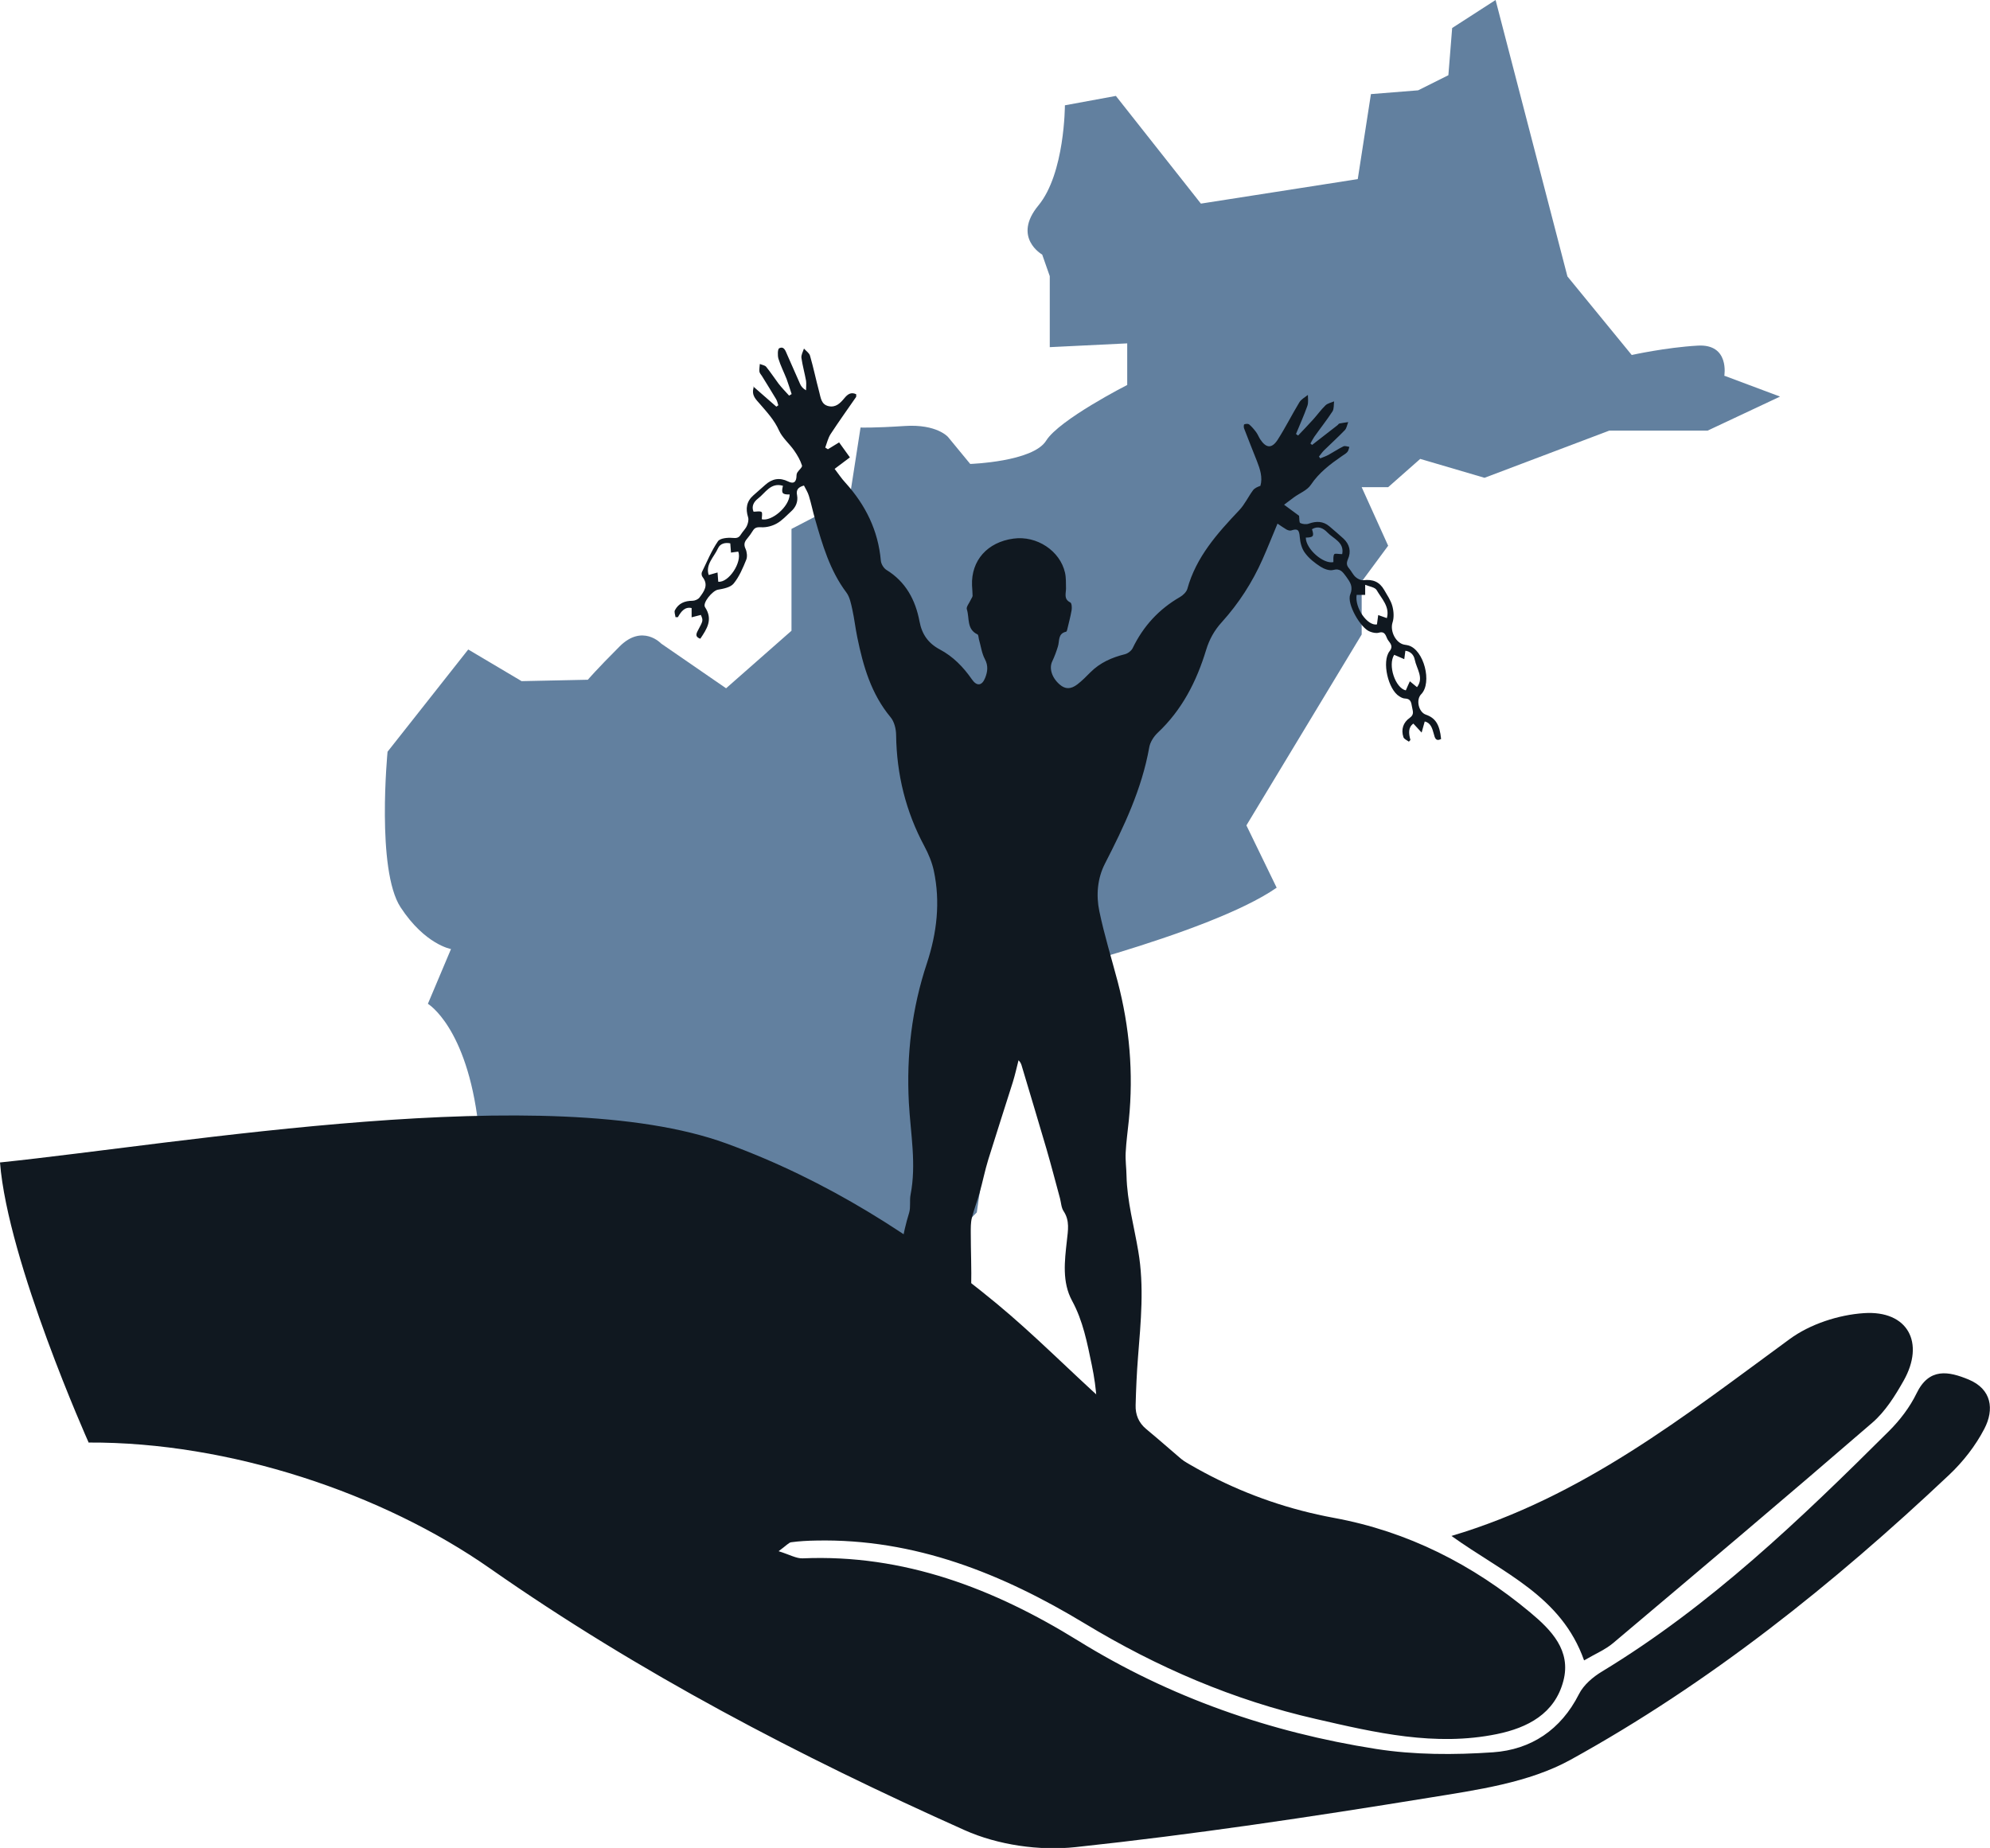
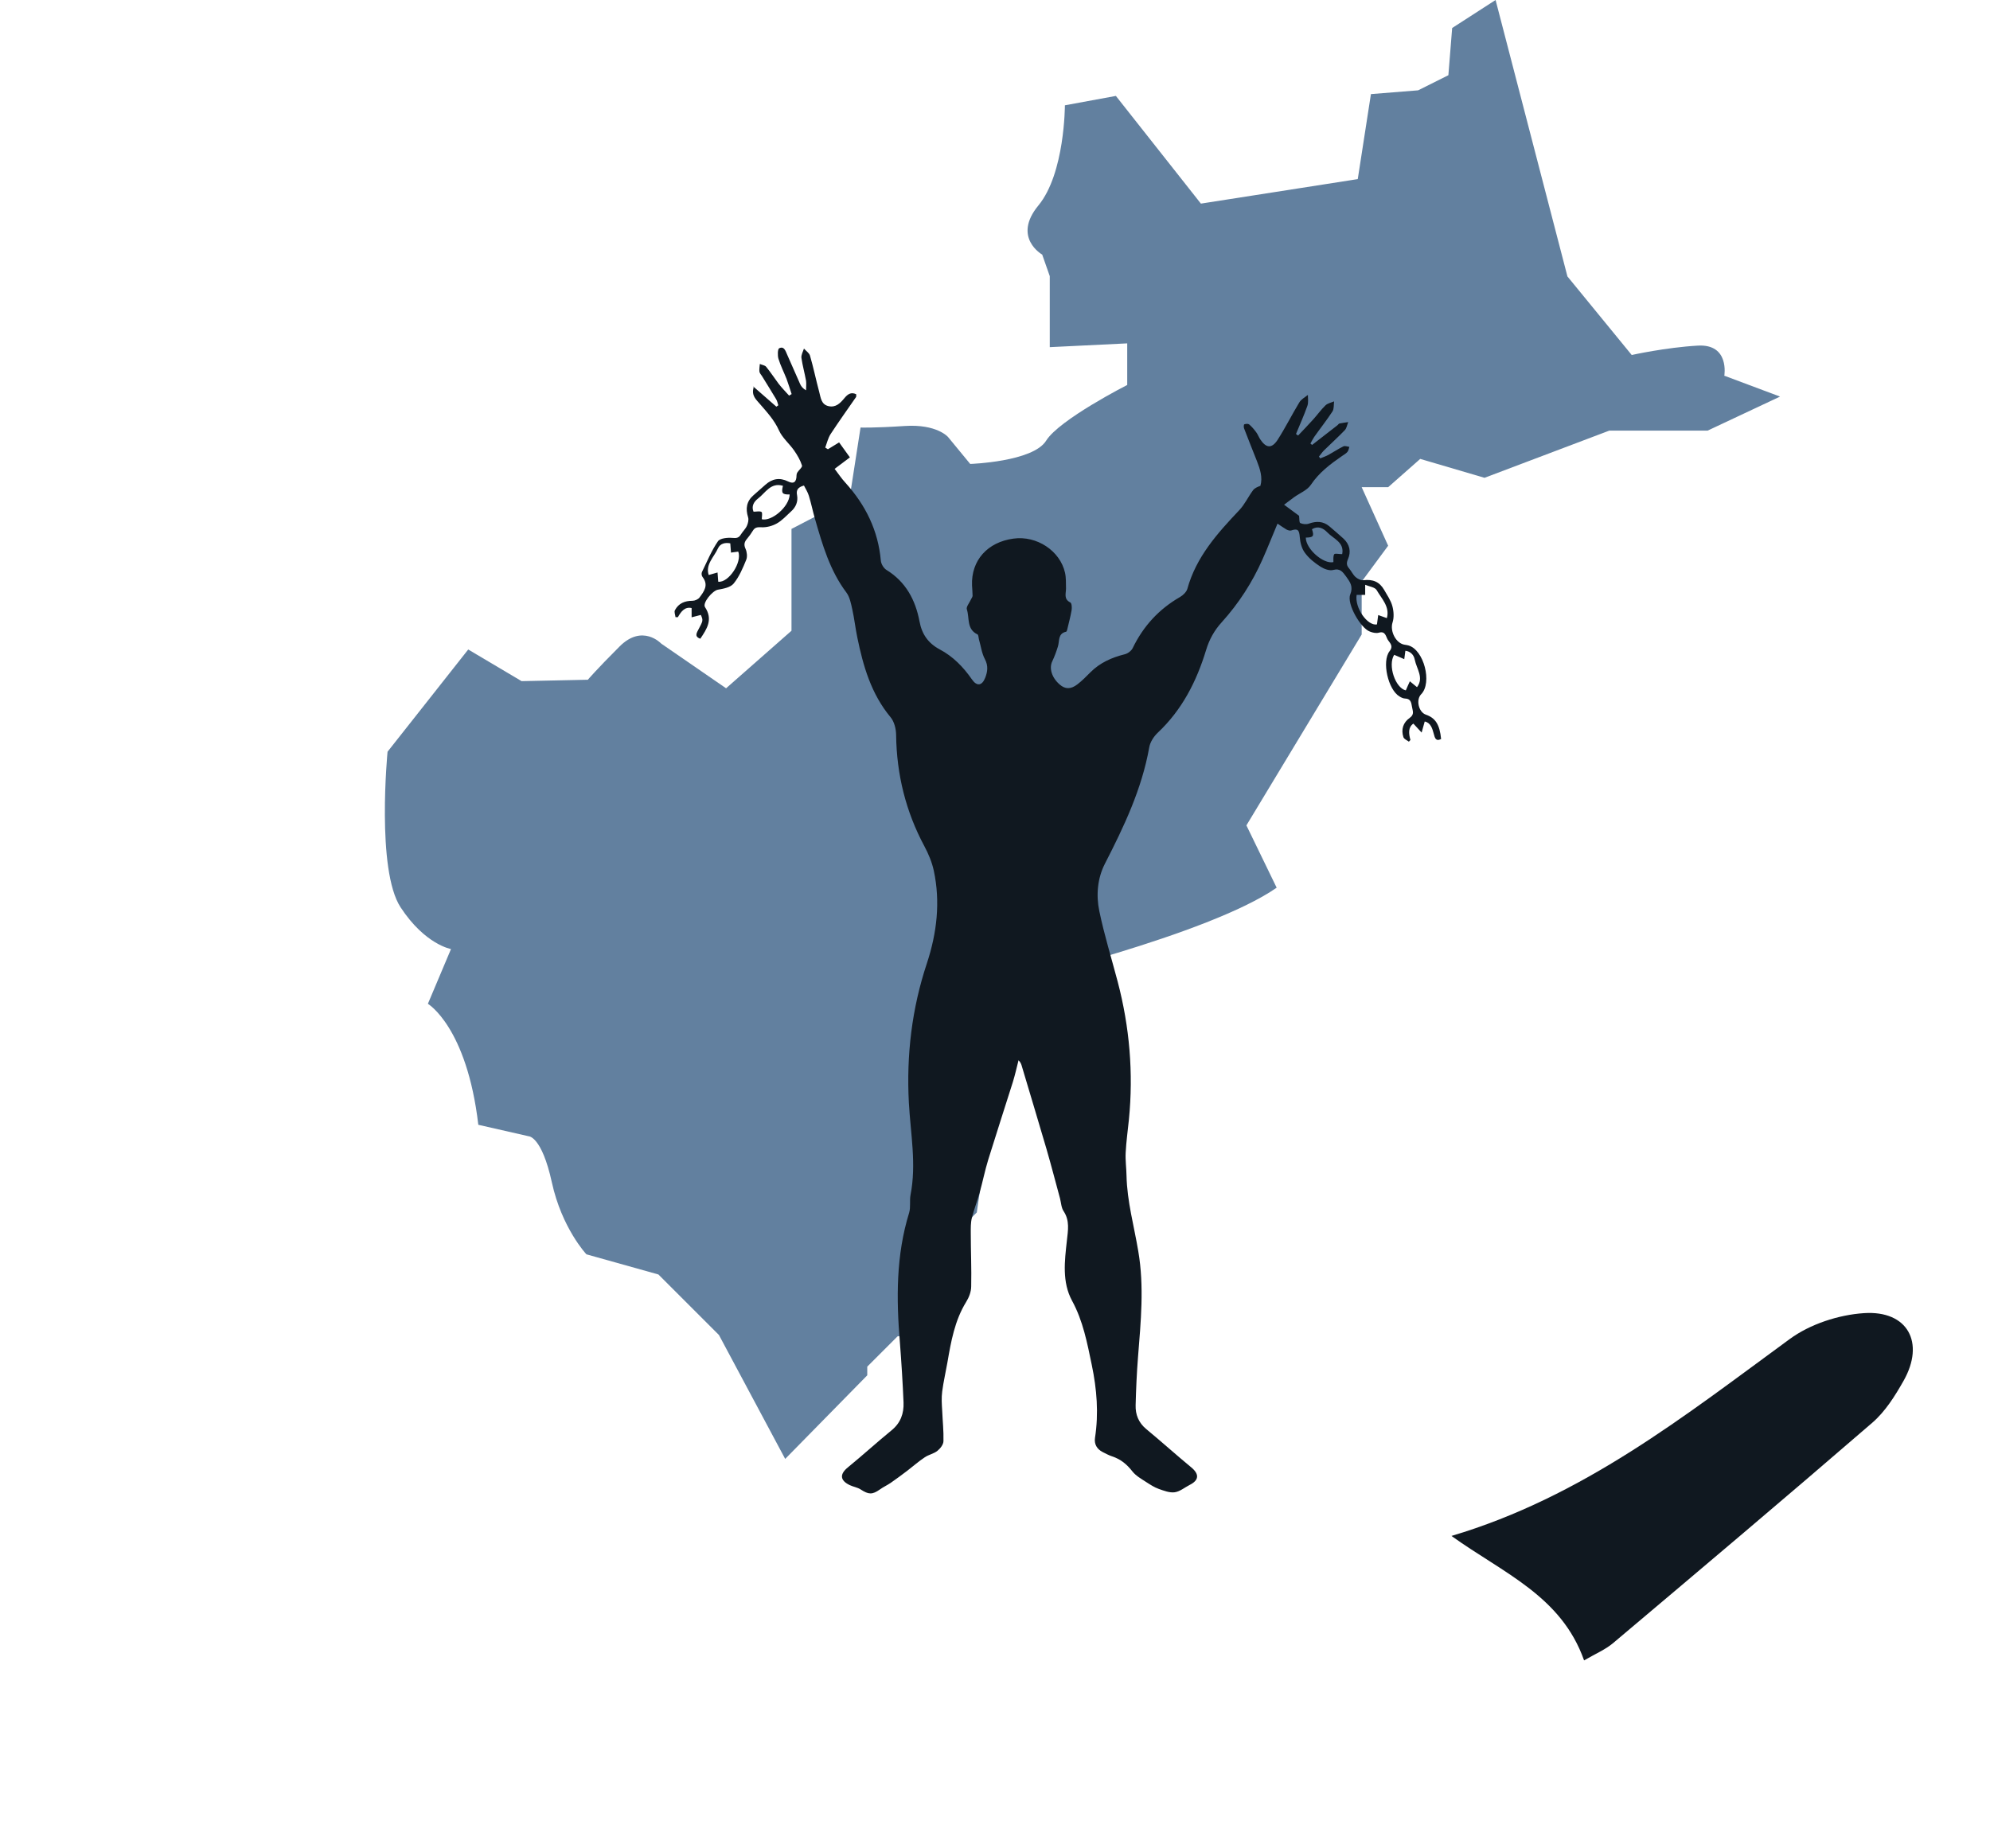
<svg xmlns="http://www.w3.org/2000/svg" id="Capa_2" data-name="Capa 2" viewBox="0 0 142.08 131.96">
  <defs>
    <style>
      .cls-1 {
        fill: #101820;
      }

      .cls-2 {
        fill: #62809f;
      }
    </style>
  </defs>
  <g id="info">
    <g>
      <path class="cls-2" d="M123.11,26.84s.4-2.29-1.89-2.16c-2.29,.13-4.72,.67-4.72,.67l-4.59-5.61L106.78,0l-3.1,2-.27,3.37-2.16,1.08-3.37,.27-.94,6.07-11.2,1.75-6.07-7.69-3.64,.67s0,4.86-1.89,7.15c-1.89,2.29,.27,3.51,.27,3.51l.54,1.54v5.07l5.53-.27v2.97s-4.85,2.47-5.79,3.98c-.94,1.51-5.42,1.66-5.42,1.66l-1.58-1.92s-.79-.94-3.09-.79c-2.3,.15-3.16,.11-3.16,.11l-.79,5.09-4.14,2.15v7.27l-4.67,4.11-4.63-3.19s-1.34-1.44-2.98,.21c-1.65,1.65-2.26,2.37-2.26,2.37l-4.73,.1-3.81-2.26-5.76,7.3s-.82,8.43,.93,11.11c1.75,2.67,3.6,2.98,3.6,2.98l-1.65,3.91s2.78,1.65,3.6,8.64l3.6,.82s.93,0,1.65,3.29c.72,3.29,2.47,5.14,2.47,5.14l5.14,1.44,4.32,4.32,4.73,8.85,5.86-5.97v-.62l2.16-2.16,3.29-.41-.82-5.25,3.19-3.19,2.38-16.44s14.17-3.37,19.03-6.75l-2.16-4.45,8.23-13.63v-3.78l1.89-2.56-1.89-4.18h1.89l2.29-2.02,4.59,1.35,8.91-3.37h7.02l5.17-2.43-3.95-1.48Z" />
      <g id="gZa34q">
        <g>
-           <path class="cls-1" d="M6.32,102.99S.56,90.12,0,83.01c13.02-1.35,39.23-5.96,51.85-1.36,7.2,2.63,13.48,6.63,19.31,11.44,2.67,2.21,5.12,4.7,7.7,7.02,4.71,4.24,10.09,7.12,16.38,8.28,5.27,.97,9.91,3.33,14.01,6.75,1.51,1.26,2.94,2.72,2.37,4.89-.61,2.34-2.55,3.35-4.75,3.8-4.4,.9-8.67-.1-12.92-1.08-5.88-1.34-11.33-3.69-16.49-6.81-5.89-3.56-12.14-6.08-19.2-5.93-.59,.01-1.18,.04-1.77,.12-.17,.02-.33,.22-.9,.64,.8,.25,1.27,.53,1.72,.51,7.23-.31,13.65,2.16,19.65,5.87,6.57,4.07,13.71,6.55,21.28,7.74,2.74,.43,5.59,.43,8.36,.24,2.71-.19,4.84-1.6,6.13-4.15,.33-.66,1-1.23,1.65-1.62,7.72-4.68,14.16-10.87,20.5-17.18,.77-.77,1.48-1.7,1.95-2.67,.9-1.87,2.29-1.59,3.72-1,1.66,.69,1.84,2.14,1.13,3.51-.63,1.22-1.53,2.37-2.54,3.32-8.25,7.78-17.08,14.85-27.02,20.33-2.98,1.64-6.68,2.15-10.13,2.71-8.37,1.36-16.76,2.62-25.19,3.52-2.59,.28-5.56-.15-7.93-1.21-11.8-5.28-23.22-11.23-33.87-18.68-7.68-5.38-18.62-9.05-28.69-9Z" />
          <path class="cls-1" d="M113.1,118.57c-1.63-4.61-5.75-6.22-9.47-8.89,9.39-2.79,16.66-8.58,24.15-14.06,1.46-1.07,3.49-1.73,5.3-1.85,3.13-.21,4.37,2.11,2.83,4.83-.61,1.08-1.31,2.2-2.24,3-6.13,5.3-12.32,10.52-18.51,15.74-.55,.46-1.24,.75-2.05,1.22Z" />
        </g>
      </g>
      <g id="Q44k2g">
        <path class="cls-1" d="M53.76,27.58c.56,.49,1.11,.97,1.67,1.46,.05-.03,.1-.07,.14-.1-.05-.15-.08-.31-.16-.44-.33-.55-.67-1.1-1.01-1.65-.07-.11-.17-.21-.18-.32-.02-.18,.02-.36,.03-.54,.15,.07,.36,.09,.45,.2,.32,.39,.59,.81,.89,1.21,.23,.3,.5,.57,.75,.85,.06-.04,.12-.07,.18-.11-.12-.36-.23-.73-.36-1.08-.19-.48-.43-.95-.58-1.44-.07-.23-.06-.69,.05-.75,.36-.18,.46,.21,.57,.45,.32,.7,.61,1.41,.93,2.11,.08,.17,.2,.32,.42,.44,0-.23,.03-.46,0-.68-.1-.55-.25-1.08-.33-1.63-.03-.21,.11-.45,.18-.67,.15,.17,.37,.31,.43,.5,.25,.86,.43,1.74,.66,2.6,.11,.41,.14,.89,.66,1.01,.52,.12,.84-.21,1.13-.56,.23-.28,.47-.47,.85-.29,0,.1,.01,.16-.01,.2-.61,.88-1.23,1.75-1.82,2.65-.18,.28-.26,.64-.38,.96,.06,.04,.12,.08,.19,.12,.25-.15,.49-.3,.8-.49,.25,.34,.49,.68,.77,1.07-.36,.27-.7,.52-1.09,.82,.27,.35,.49,.69,.77,.99,1.44,1.59,2.34,3.41,2.53,5.57,.02,.23,.2,.53,.39,.65,1.39,.85,2.08,2.15,2.37,3.68,.17,.92,.62,1.56,1.44,2,.95,.5,1.69,1.26,2.3,2.14,.35,.51,.72,.47,.95-.11,.17-.43,.23-.86-.02-1.33-.23-.43-.29-.95-.43-1.43-.03-.12-.03-.31-.1-.34-.79-.37-.56-1.18-.76-1.79-.06-.17,.17-.44,.27-.66,.04-.1,.13-.2,.14-.3,0-.25-.03-.5-.04-.75-.07-1.78,1.1-3.09,2.96-3.34,1.66-.23,3.33,.87,3.68,2.44,.08,.36,.06,.75,.07,1.12,0,.36-.18,.76,.31,1,.1,.05,.12,.37,.09,.55-.08,.47-.21,.94-.32,1.41-.01,.05-.04,.13-.08,.13-.6,.14-.45,.67-.58,1.06-.11,.36-.24,.71-.4,1.05-.24,.49-.04,1.17,.53,1.66,.39,.34,.79,.35,1.26-.01,.34-.26,.64-.57,.94-.87,.68-.68,1.52-1.05,2.44-1.28,.22-.05,.48-.25,.57-.44,.76-1.57,1.87-2.78,3.38-3.65,.21-.12,.45-.35,.52-.57,.63-2.29,2.14-3.97,3.71-5.63,.39-.41,.64-.96,.98-1.42,.11-.15,.31-.24,.53-.32,.17-.6-.02-1.18-.25-1.77-.31-.78-.62-1.56-.92-2.34-.03-.09-.02-.27,.02-.28,.1-.04,.27-.05,.34,0,.19,.16,.35,.35,.5,.55,.12,.16,.19,.35,.29,.51,.42,.64,.82,.69,1.24,.06,.56-.87,1.02-1.8,1.56-2.69,.13-.22,.4-.36,.61-.53,0,.26,.05,.55-.04,.79-.24,.68-.54,1.34-.81,2,.05,.04,.1,.07,.15,.11,.36-.38,.72-.75,1.07-1.14,.3-.33,.56-.7,.88-1.01,.15-.15,.41-.2,.62-.29-.03,.24,0,.53-.11,.71-.41,.63-.88,1.22-1.31,1.83-.1,.15-.18,.31-.27,.47,.04,.03,.08,.07,.12,.1,.6-.46,1.19-.93,1.79-1.39,.06-.04,.1-.12,.16-.14,.21-.04,.42-.07,.63-.1-.08,.19-.11,.43-.24,.57-.48,.5-1,.97-1.5,1.46-.13,.13-.23,.29-.35,.43,.03,.04,.06,.09,.09,.13,.2-.08,.4-.15,.59-.25,.36-.2,.7-.43,1.07-.61,.11-.05,.28,.02,.42,.04-.04,.12-.06,.27-.14,.36-.1,.12-.25,.2-.38,.29-.84,.58-1.64,1.18-2.23,2.06-.26,.39-.79,.59-1.19,.88-.22,.16-.43,.32-.72,.54,.44,.33,.78,.58,1.07,.79,.03,.22,0,.48,.09,.52,.17,.08,.43,.11,.61,.04,.53-.19,1.02-.18,1.46,.19,.34,.29,.68,.58,1.01,.88,.44,.41,.56,.93,.32,1.47-.12,.28-.1,.45,.09,.67,.16,.19,.27,.44,.45,.6,.14,.13,.38,.25,.56,.23,.68-.08,1.15,.11,1.49,.7,.21,.37,.47,.74,.58,1.15,.1,.37,.13,.82,.01,1.18-.19,.61,.24,1.49,.88,1.58,.09,.01,.18,.03,.26,.05,1.1,.31,1.71,2.66,.91,3.48-.39,.39-.19,1.28,.33,1.46,.69,.24,.99,.71,1.09,1.74-.39,.2-.45-.1-.52-.36-.11-.4-.22-.8-.65-.89-.08,.27-.15,.53-.22,.79-.18-.19-.36-.39-.59-.64-.38,.27-.34,.7-.21,1.17-.04,.04-.07,.08-.11,.12-.13-.1-.34-.18-.39-.32-.18-.55-.02-1.05,.45-1.38,.36-.25,.2-.52,.16-.8-.05-.28-.08-.57-.49-.58-.13,0-.28-.07-.4-.15-.81-.47-1.28-2.5-.71-3.23,.31-.39,0-.6-.14-.84-.13-.23-.16-.62-.63-.48-.19,.05-.43,0-.63-.08-.66-.23-1.67-1.99-1.41-2.64,.23-.57,0-.89-.29-1.29-.24-.32-.42-.61-.93-.47-.26,.07-.64-.07-.89-.23-.42-.27-.83-.59-1.12-.99-.23-.3-.34-.74-.37-1.12-.04-.52-.14-.64-.62-.48-.09,.03-.23-.02-.33-.07-.21-.12-.41-.27-.64-.42-.37,.88-.7,1.72-1.07,2.55-.73,1.65-1.7,3.15-2.91,4.49-.53,.58-.89,1.23-1.12,1.99-.68,2.24-1.72,4.28-3.46,5.91-.28,.27-.54,.67-.6,1.05-.53,2.97-1.8,5.64-3.16,8.29-.54,1.05-.64,2.26-.4,3.4,.35,1.69,.87,3.36,1.31,5.03,.85,3.24,1.13,6.52,.8,9.85-.08,.78-.19,1.57-.23,2.35-.03,.55,.05,1.1,.06,1.66,.04,1.83,.54,3.59,.84,5.39,.43,2.51,.18,5.04-.02,7.56-.09,1.14-.14,2.29-.17,3.43-.02,.67,.21,1.25,.75,1.7,1.09,.9,2.13,1.84,3.22,2.74,.59,.49,.56,.92-.12,1.26-.35,.18-.69,.47-1.06,.52-.36,.05-.77-.11-1.14-.24-.31-.11-.6-.3-.88-.48-.35-.23-.75-.45-1-.77-.39-.5-.83-.87-1.44-1.07-.24-.08-.46-.2-.68-.31-.41-.21-.62-.56-.55-1.02,.27-1.75,.13-3.47-.23-5.2-.33-1.58-.62-3.14-1.41-4.59-.72-1.33-.53-2.83-.37-4.27,.08-.74,.22-1.44-.23-2.12-.17-.25-.18-.61-.26-.92-.32-1.17-.62-2.34-.96-3.51-.58-1.97-1.17-3.94-1.76-5.91-.04-.15-.09-.29-.24-.44-.13,.52-.25,1.05-.41,1.57-.58,1.84-1.18,3.68-1.75,5.52-.24,.78-.4,1.59-.62,2.38-.17,.6-.4,1.18-.55,1.78-.09,.35-.08,.73-.08,1.1,0,1.27,.06,2.53,.03,3.8,0,.38-.16,.79-.36,1.11-.82,1.33-1.08,2.83-1.34,4.33-.12,.69-.28,1.37-.37,2.06-.06,.45-.03,.92,0,1.38,.03,.73,.11,1.45,.09,2.17,0,.24-.23,.53-.43,.69-.26,.21-.62,.27-.9,.46-.44,.29-.83,.64-1.25,.96-.39,.3-.79,.59-1.19,.87-.25,.17-.52,.29-.77,.47-.54,.38-.8,.37-1.37,0-.23-.15-.53-.19-.78-.31-.71-.34-.73-.79-.12-1.28,1.05-.86,2.05-1.77,3.1-2.63,.65-.53,.89-1.2,.86-1.99-.06-1.43-.15-2.86-.26-4.29-.26-3.12-.28-6.22,.66-9.26,.12-.4,.02-.86,.1-1.28,.43-2.2,0-4.38-.12-6.58-.18-3.39,.21-6.72,1.29-9.96,.71-2.16,.97-4.37,.49-6.61-.13-.6-.38-1.2-.67-1.74-1.33-2.48-1.98-5.12-2.02-7.93,0-.44-.13-.97-.4-1.29-1.38-1.66-1.95-3.64-2.37-5.69-.14-.67-.21-1.34-.36-2.01-.09-.41-.18-.88-.42-1.2-1.18-1.57-1.71-3.41-2.24-5.25-.16-.55-.27-1.11-.44-1.66-.08-.26-.23-.49-.35-.73-.43,.12-.57,.32-.49,.7,.08,.45-.09,.85-.43,1.15-.33,.3-.64,.65-1.02,.86-.32,.18-.73,.29-1.1,.27-.29-.01-.46,0-.61,.25-.12,.2-.26,.39-.41,.57-.19,.22-.25,.42-.11,.72,.1,.22,.14,.56,.05,.78-.24,.59-.5,1.21-.9,1.7-.23,.28-.73,.37-1.13,.44-.38,.07-1.12,.95-.91,1.25,.58,.88,.13,1.55-.34,2.25-.37-.13-.31-.33-.17-.59,.38-.71,.38-.71,.21-1.11-.23,.06-.44,.11-.66,.17v-.66c-.48-.11-.75,.24-.98,.65h-.17c-.02-.17-.11-.38-.04-.5,.26-.49,.7-.67,1.25-.67,.17,0,.4-.1,.5-.23,.33-.44,.67-.89,.22-1.47-.07-.08-.09-.27-.04-.36,.36-.74,.68-1.52,1.14-2.19,.15-.22,.69-.27,1.03-.24,.3,.03,.46,0,.61-.25,.13-.21,.33-.39,.43-.62,.08-.18,.14-.43,.08-.61-.19-.61-.11-1.13,.38-1.56,.28-.25,.57-.5,.85-.75,.49-.44,1.02-.54,1.63-.24,.4,.2,.6,.04,.6-.44,0-.06,.02-.13,.05-.19,.11-.18,.38-.39,.34-.51-.12-.38-.33-.74-.56-1.07-.34-.49-.84-.9-1.08-1.43-.33-.74-.86-1.31-1.37-1.9-.26-.31-.62-.59-.44-1.18Zm42.07,11.98c.16-.84-.62-1.08-1.06-1.54-.3-.31-.66-.49-1.1-.23,.17,.5,.1,.59-.44,.6,0,.81,1.26,1.91,1.97,1.75,.01-.2-.03-.42,.06-.56,.05-.08,.32-.01,.56-.01Zm-39.45-4.25c-.53,.01-.61-.09-.48-.62-.88-.26-1.25,.51-1.78,.91-.31,.24-.48,.56-.32,.94,.22,0,.45-.06,.57,.02,.08,.06,.02,.33,.02,.52,.7,.17,1.95-.88,1.99-1.76Zm-5.1,6.23c.74,.09,1.72-1.39,1.43-2.15-.18,.02-.35,.05-.52,.07-.02-.21-.03-.42-.05-.66-.35-.07-.72,0-.88,.36-.28,.62-.91,1.15-.66,1.9,.26-.07,.45-.13,.63-.18,.02,.22,.03,.44,.05,.66Zm49.89,7.53c.51-.67-.03-1.31-.16-1.96-.07-.37-.33-.6-.67-.64-.03,.23-.05,.41-.08,.6-.24-.1-.47-.21-.72-.31-.47,.74,.08,2.37,.83,2.54,.1-.23,.19-.44,.29-.65,.16,.13,.32,.26,.51,.42Zm-2.15-4.94c.22-.81-.38-1.38-.73-1.99-.12-.21-.54-.26-.82-.38v.72h-.61c-.15,.92,.77,2.23,1.45,2.11,.03-.24,.06-.45,.09-.67,.18,.06,.35,.12,.62,.22Z" />
      </g>
    </g>
  </g>
</svg>